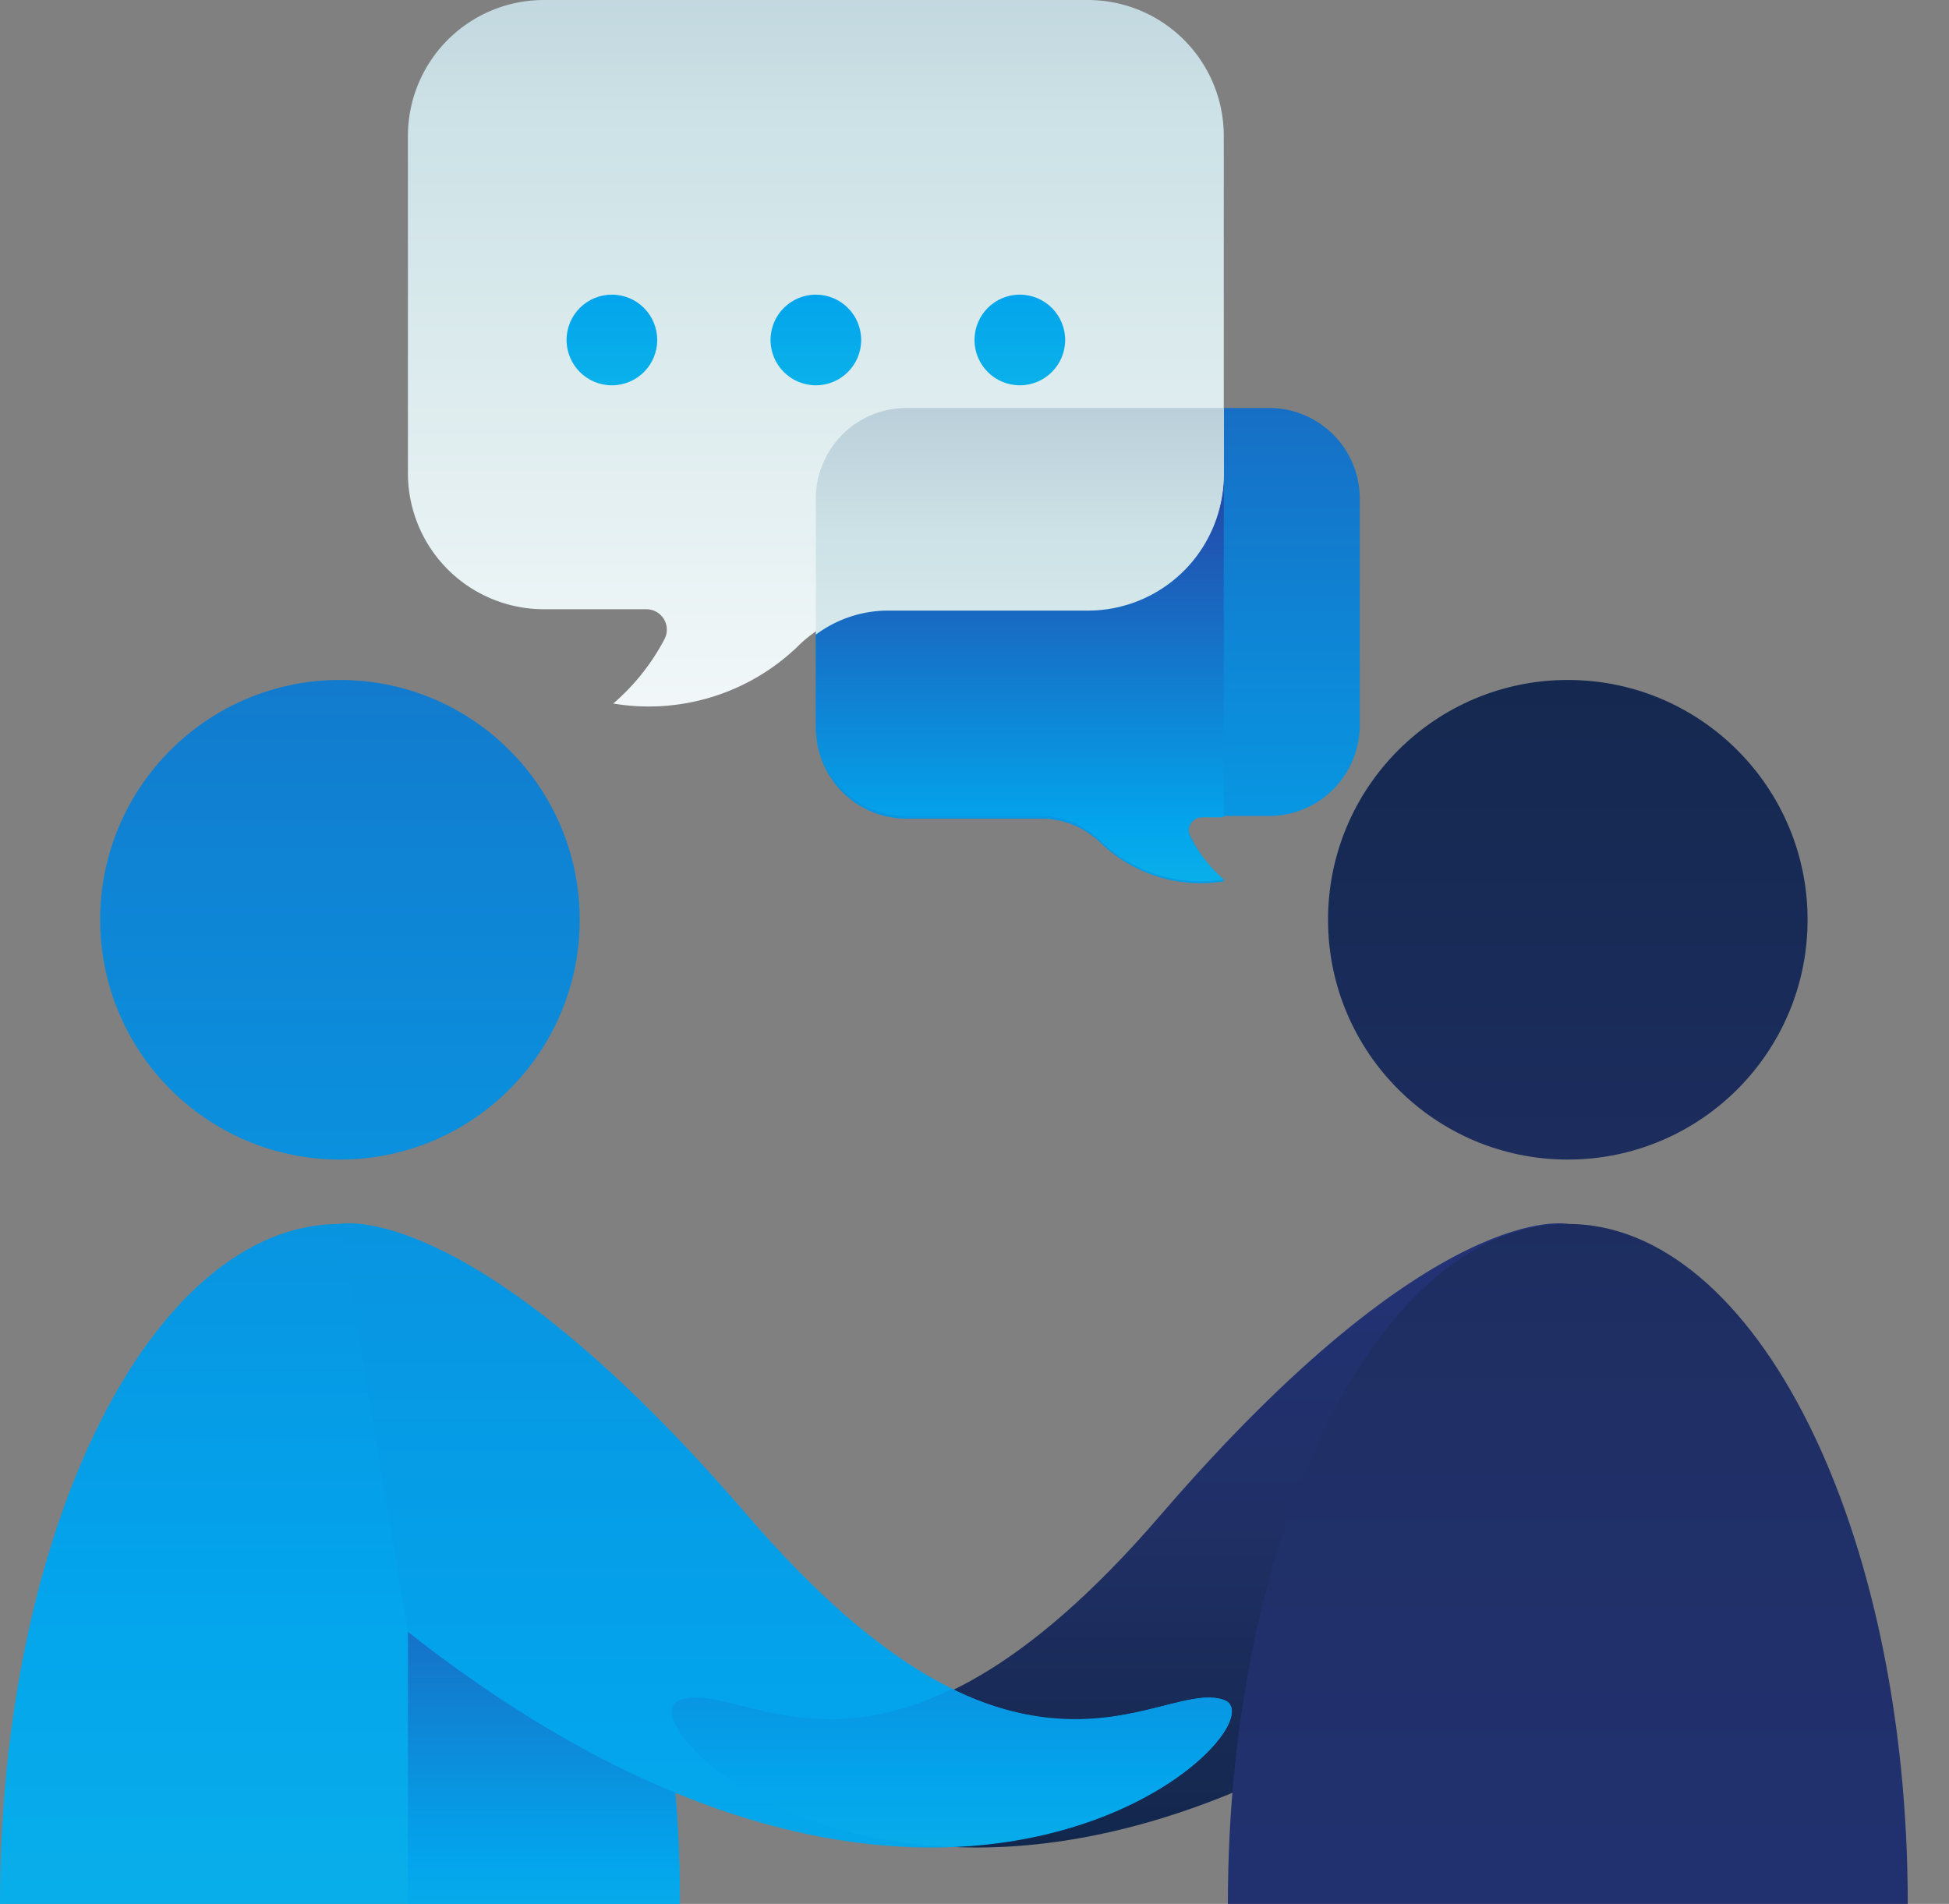
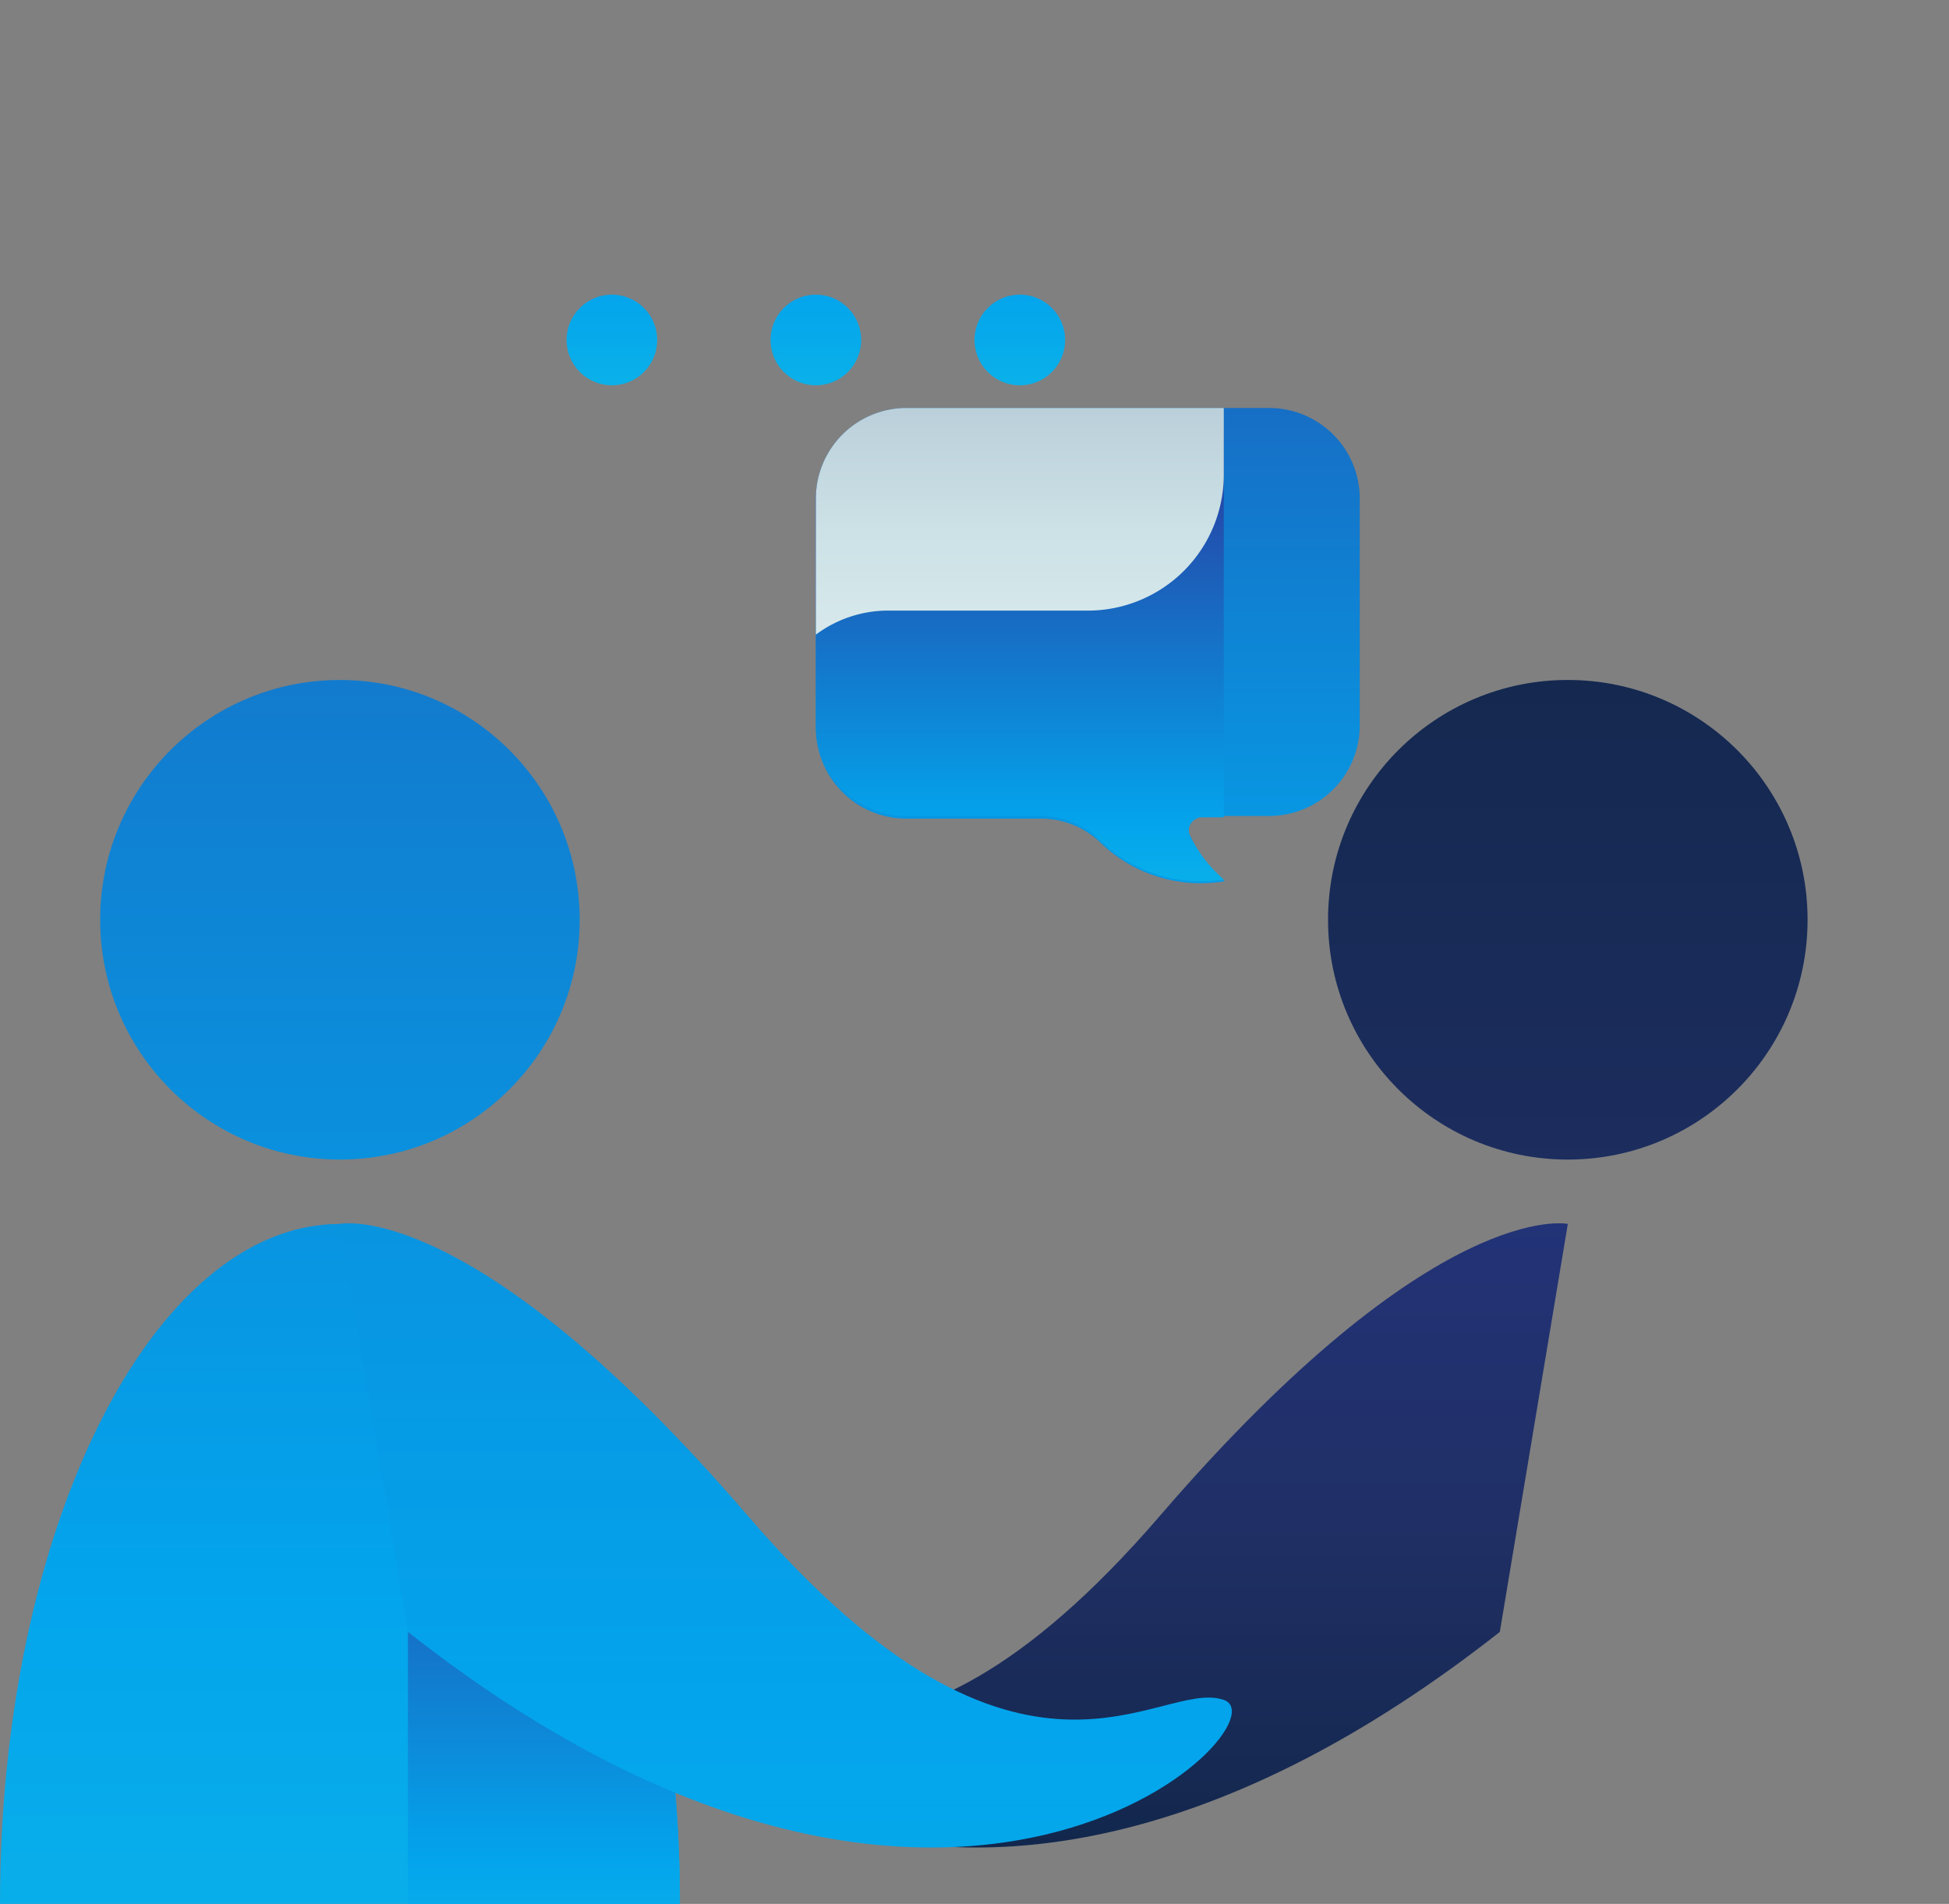
<svg xmlns="http://www.w3.org/2000/svg" width="43" height="42" viewBox="0 0 43 42">
  <rect x="0" y="0" width="43" height="42" fill="#808080" stroke="none" />
  <defs>
    <linearGradient x1="50.333%" y1="335.069%" x2="50.333%" y2="-87.082%" id="a">
      <stop stop-color="#27E9DE" offset="0%" />
      <stop stop-color="#03A4EC" offset="52%" />
      <stop stop-color="#2547A8" offset="100%" />
    </linearGradient>
    <linearGradient x1="50%" y1="165.771%" x2="50%" y2="12.736%" id="b">
      <stop stop-color="#27E9DE" offset="0%" />
      <stop stop-color="#03A4EC" offset="52%" />
      <stop stop-color="#2547A8" offset="100%" />
    </linearGradient>
    <linearGradient x1="49.994%" y1="-71.648%" x2="49.994%" y2="120.432%" id="c">
      <stop stop-color="#273A9B" offset="0%" />
      <stop stop-color="#202F65" offset="56%" />
      <stop stop-color="#021E2F" offset="100%" />
    </linearGradient>
    <linearGradient x1="50%" y1="644.991%" x2="50%" y2="-235.255%" id="d">
      <stop stop-color="#273A9B" offset="0%" />
      <stop stop-color="#202F65" offset="56%" />
      <stop stop-color="#021E2F" offset="100%" />
    </linearGradient>
    <linearGradient x1="50%" y1="374.933%" x2="50%" y2="-245.933%" id="e">
      <stop stop-color="#273A9B" offset="0%" />
      <stop stop-color="#202F65" offset="56%" />
      <stop stop-color="#021E2F" offset="100%" />
    </linearGradient>
    <linearGradient x1="50%" y1="644.991%" x2="50%" y2="-235.255%" id="f">
      <stop stop-color="#27E9DE" offset="0%" />
      <stop stop-color="#03A4EC" offset="52%" />
      <stop stop-color="#2547A8" offset="100%" />
    </linearGradient>
    <linearGradient x1="50%" y1="374.933%" x2="50%" y2="-245.933%" id="g">
      <stop stop-color="#27E9DE" offset="0%" />
      <stop stop-color="#03A4EC" offset="52%" />
      <stop stop-color="#2547A8" offset="100%" />
    </linearGradient>
    <linearGradient x1="49.999%" y1="251.333%" x2="49.999%" y2="-72%" id="h">
      <stop stop-color="#27E9DE" offset="0%" />
      <stop stop-color="#03A4EC" offset="52%" />
      <stop stop-color="#2547A8" offset="100%" />
    </linearGradient>
    <linearGradient x1="50.006%" y1="408.515%" x2="50.006%" y2="-267.794%" id="i">
      <stop stop-color="#27E9DE" offset="0%" />
      <stop stop-color="#03A4EC" offset="52%" />
      <stop stop-color="#2547A8" offset="100%" />
    </linearGradient>
    <linearGradient x1="50.324%" y1="409.483%" x2="50.324%" y2="-268.678%" id="j">
      <stop stop-color="#27E9DE" offset="0%" />
      <stop stop-color="#03A4EC" offset="52%" />
      <stop stop-color="#2547A8" offset="100%" />
    </linearGradient>
    <linearGradient x1="50%" y1="130.059%" x2="50%" y2="-88.353%" id="k">
      <stop stop-color="#FFF" offset="0%" />
      <stop stop-color="#CCE2E6" offset="52%" />
      <stop stop-color="#8FA1BB" offset="100%" />
    </linearGradient>
    <linearGradient x1="50%" y1="259.8%" x2="50%" y2="-134.6%" id="l">
      <stop stop-color="#FFF" offset="0%" />
      <stop stop-color="#CCE2E6" offset="52%" />
      <stop stop-color="#8FA1BB" offset="100%" />
    </linearGradient>
    <linearGradient x1="50%" y1="560%" x2="50%" y2="-526%" id="m">
      <stop stop-color="#27E9DE" offset="0%" />
      <stop stop-color="#03A4EC" offset="52%" />
      <stop stop-color="#2547A8" offset="100%" />
    </linearGradient>
  </defs>
  <g transform="translate(-3 -3)" fill="none">
    <path d="M23 12h8a2 2 0 012 2v5a2 2 0 01-2 2h-1.47a.3.3 0 00-.27.44c.186.38.444.72.76 1a3.18 3.18 0 01-2.73-.84 1.89 1.89 0 00-1.29-.54h-3a2 2 0 01-2-2V14a2 2 0 012-2z" fill="url(#a)" />
    <path d="M21 14v5a2 2 0 002 2h3a1.89 1.89 0 011.29.56c.721.69 1.725 1 2.71.84a3.23 3.23 0 01-.74-.93.3.3 0 01.27-.44H30v-8.56h-8.25A2 2 0 0021 14z" fill="url(#b)" />
    <path d="M18.09 40.5c1.44-.5 4.42 3 10.5-4.06s9-6.44 9-6.44l-1.5 9c-12 9.44-19.44 2-18 1.5z" fill="url(#c)" />
    <circle fill="url(#d)" cx="37.59" cy="23.29" r="5.29" />
-     <path d="M37.59 30c4.14 0 7.5 6.72 7.5 15h-15c0-8.28 3.36-15 7.5-15z" fill="url(#e)" />
    <circle fill="url(#f)" cx="10.5" cy="23.29" r="5.29" />
    <path d="M10.5 30C6.36 30 3 36.72 3 45h15c0-8.28-3.36-15-7.5-15z" fill="url(#g)" />
    <path d="M12 45h6a28.23 28.23 0 00-.63-6H12v6z" fill="url(#h)" />
    <path d="M30 40.5c-1.44-.5-4.43 3-10.5-4.06s-9-6.44-9-6.44l1.5 9c12 9.44 19.44 2 18 1.5z" fill="url(#i)" />
-     <path d="M30 40.5c-1-.35-2.82 1.29-6-.24-3.13 1.53-4.94-.11-6 .24-.86.3 1.43 3.05 6 3.24 4.57-.19 6.86-2.94 6-3.24z" fill="url(#j)" />
-     <path d="M27 3H15a3 3 0 00-3 3v7.44a3 3 0 003 3h2.26a.45.45 0 01.4.66 4.83 4.83 0 01-1.13 1.42 4.74 4.74 0 004.06-1.25 2.81 2.81 0 011.92-.83H27a3 3 0 003-3V6a3 3 0 00-3-3z" fill="url(#k)" />
    <path d="M23 12a2 2 0 00-2 2v3a2.67 2.67 0 011.55-.53H27a3 3 0 003-3V12h-7z" fill="url(#l)" />
    <circle fill="url(#m)" cx="16.5" cy="10.5" r="1" />
    <circle fill="url(#m)" cx="21" cy="10.5" r="1" />
    <circle fill="url(#m)" cx="25.5" cy="10.5" r="1" />
  </g>
</svg>